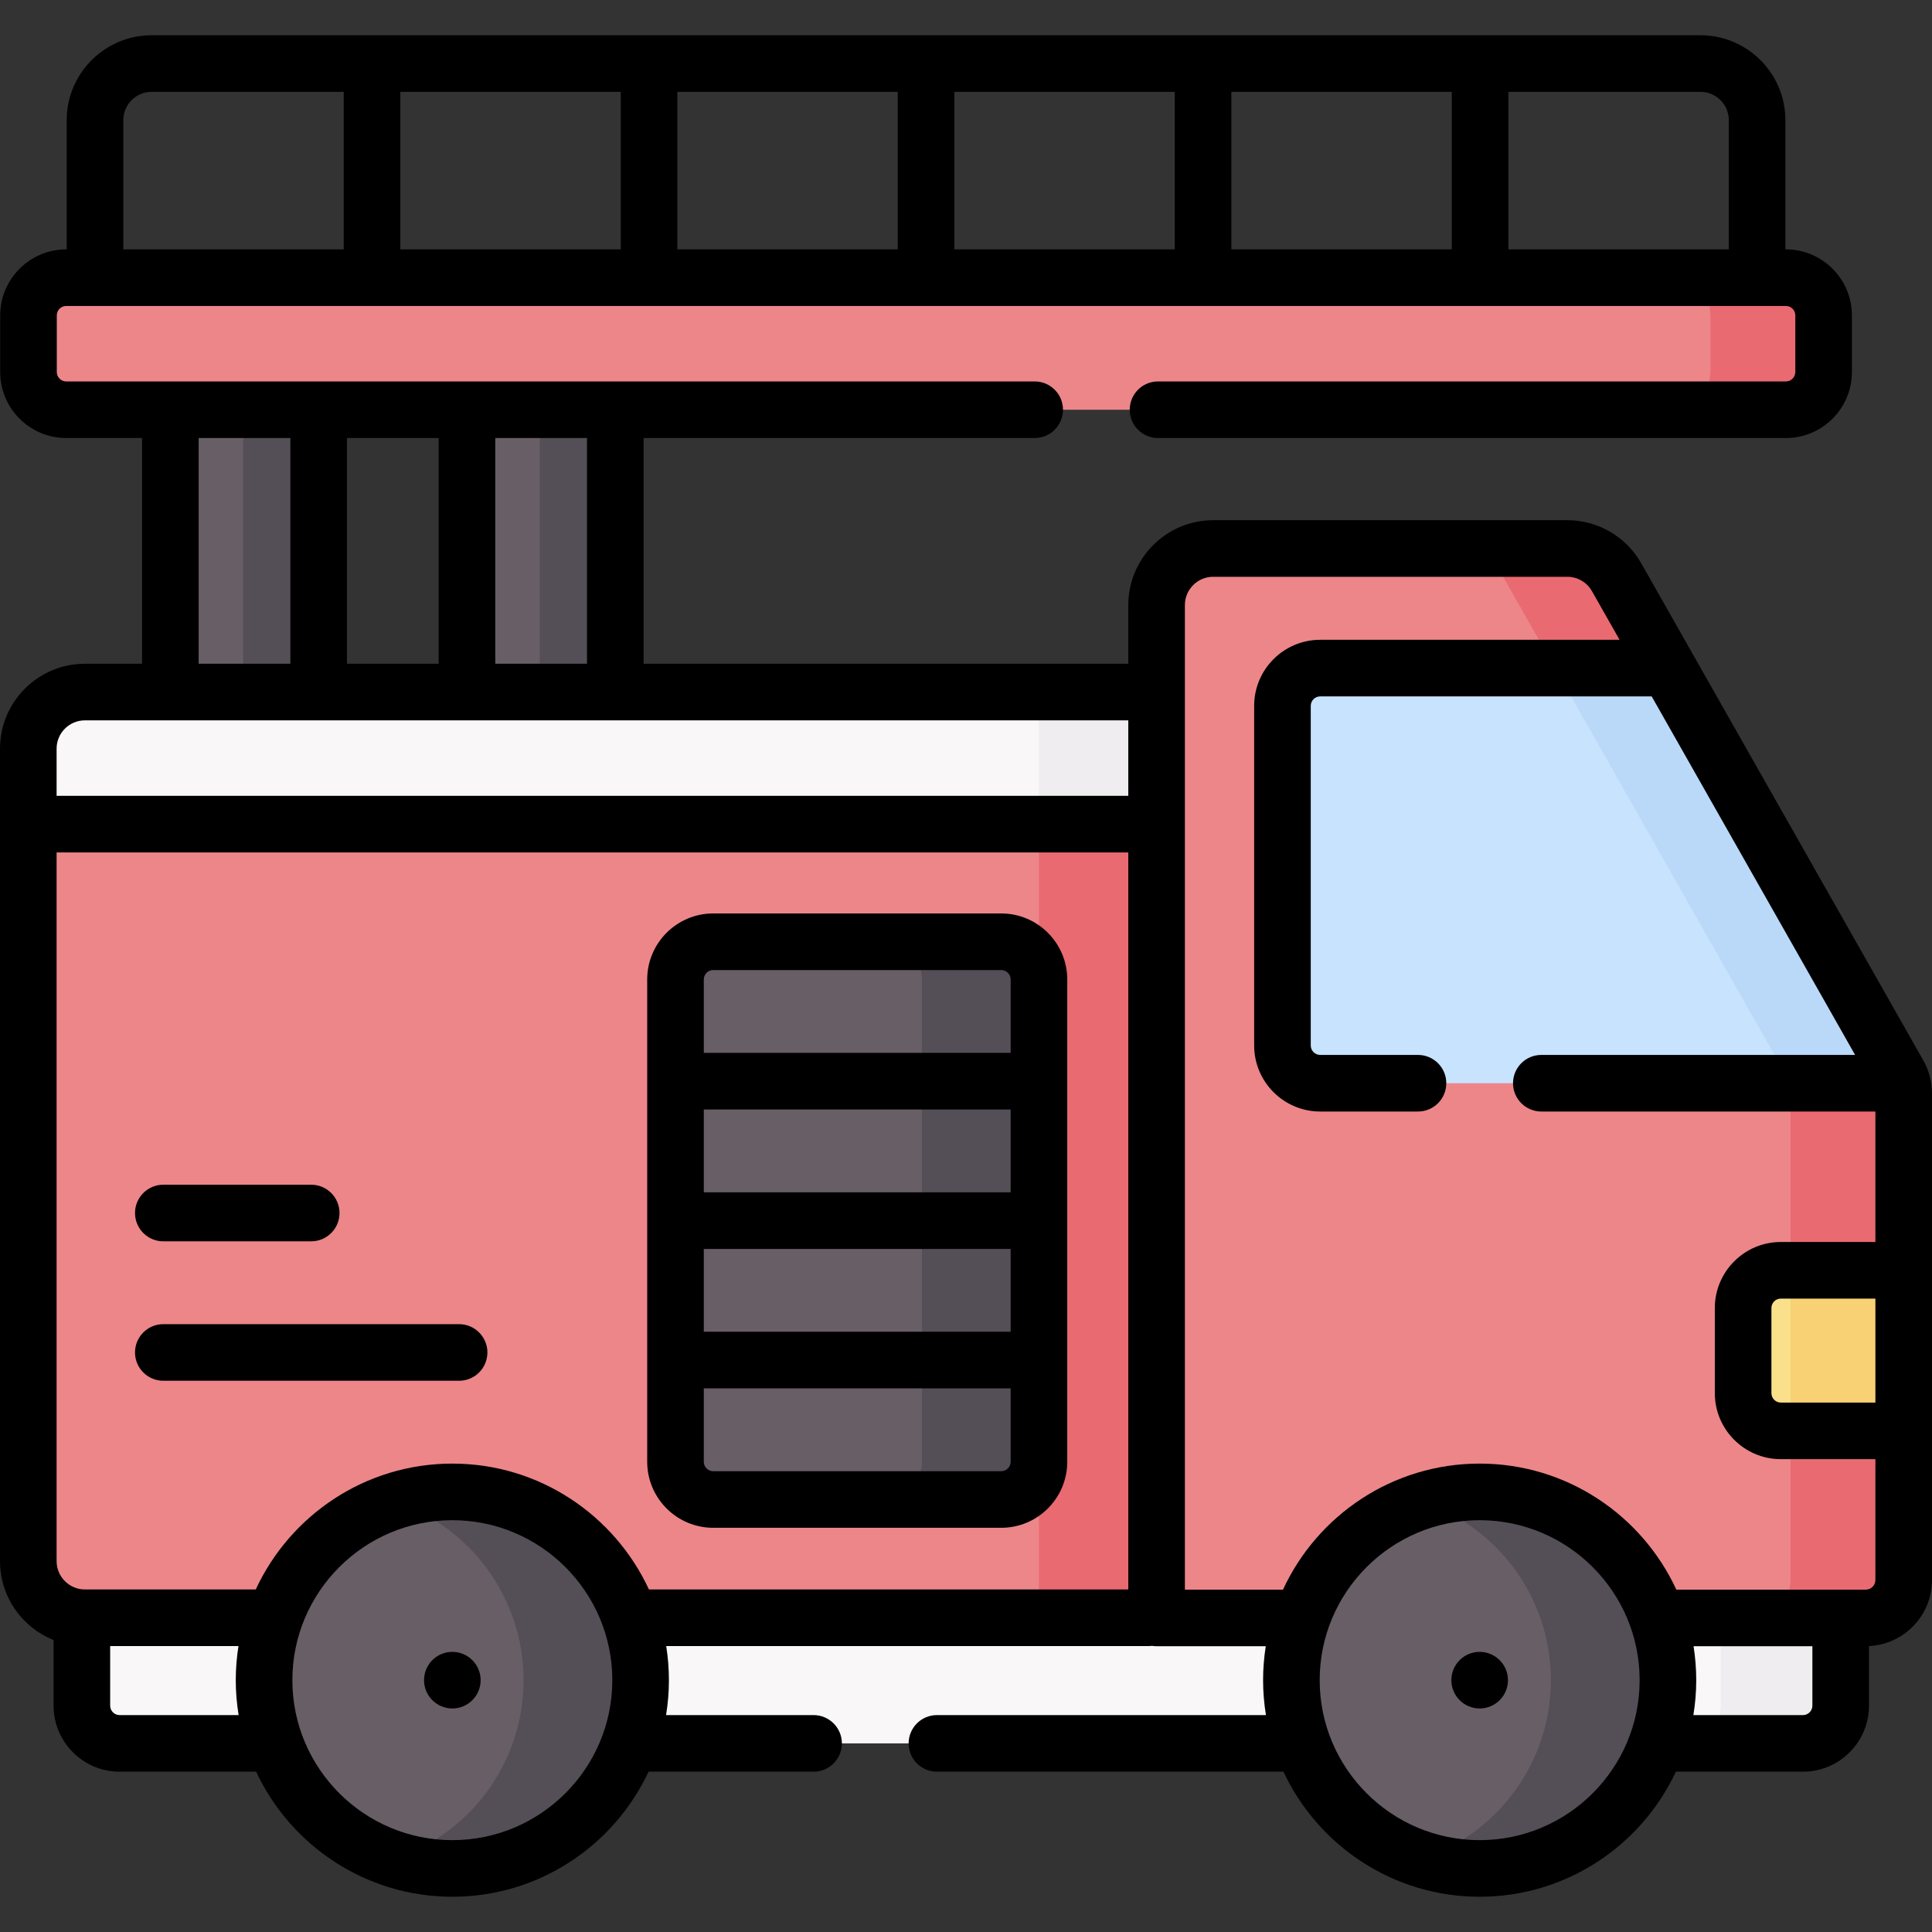
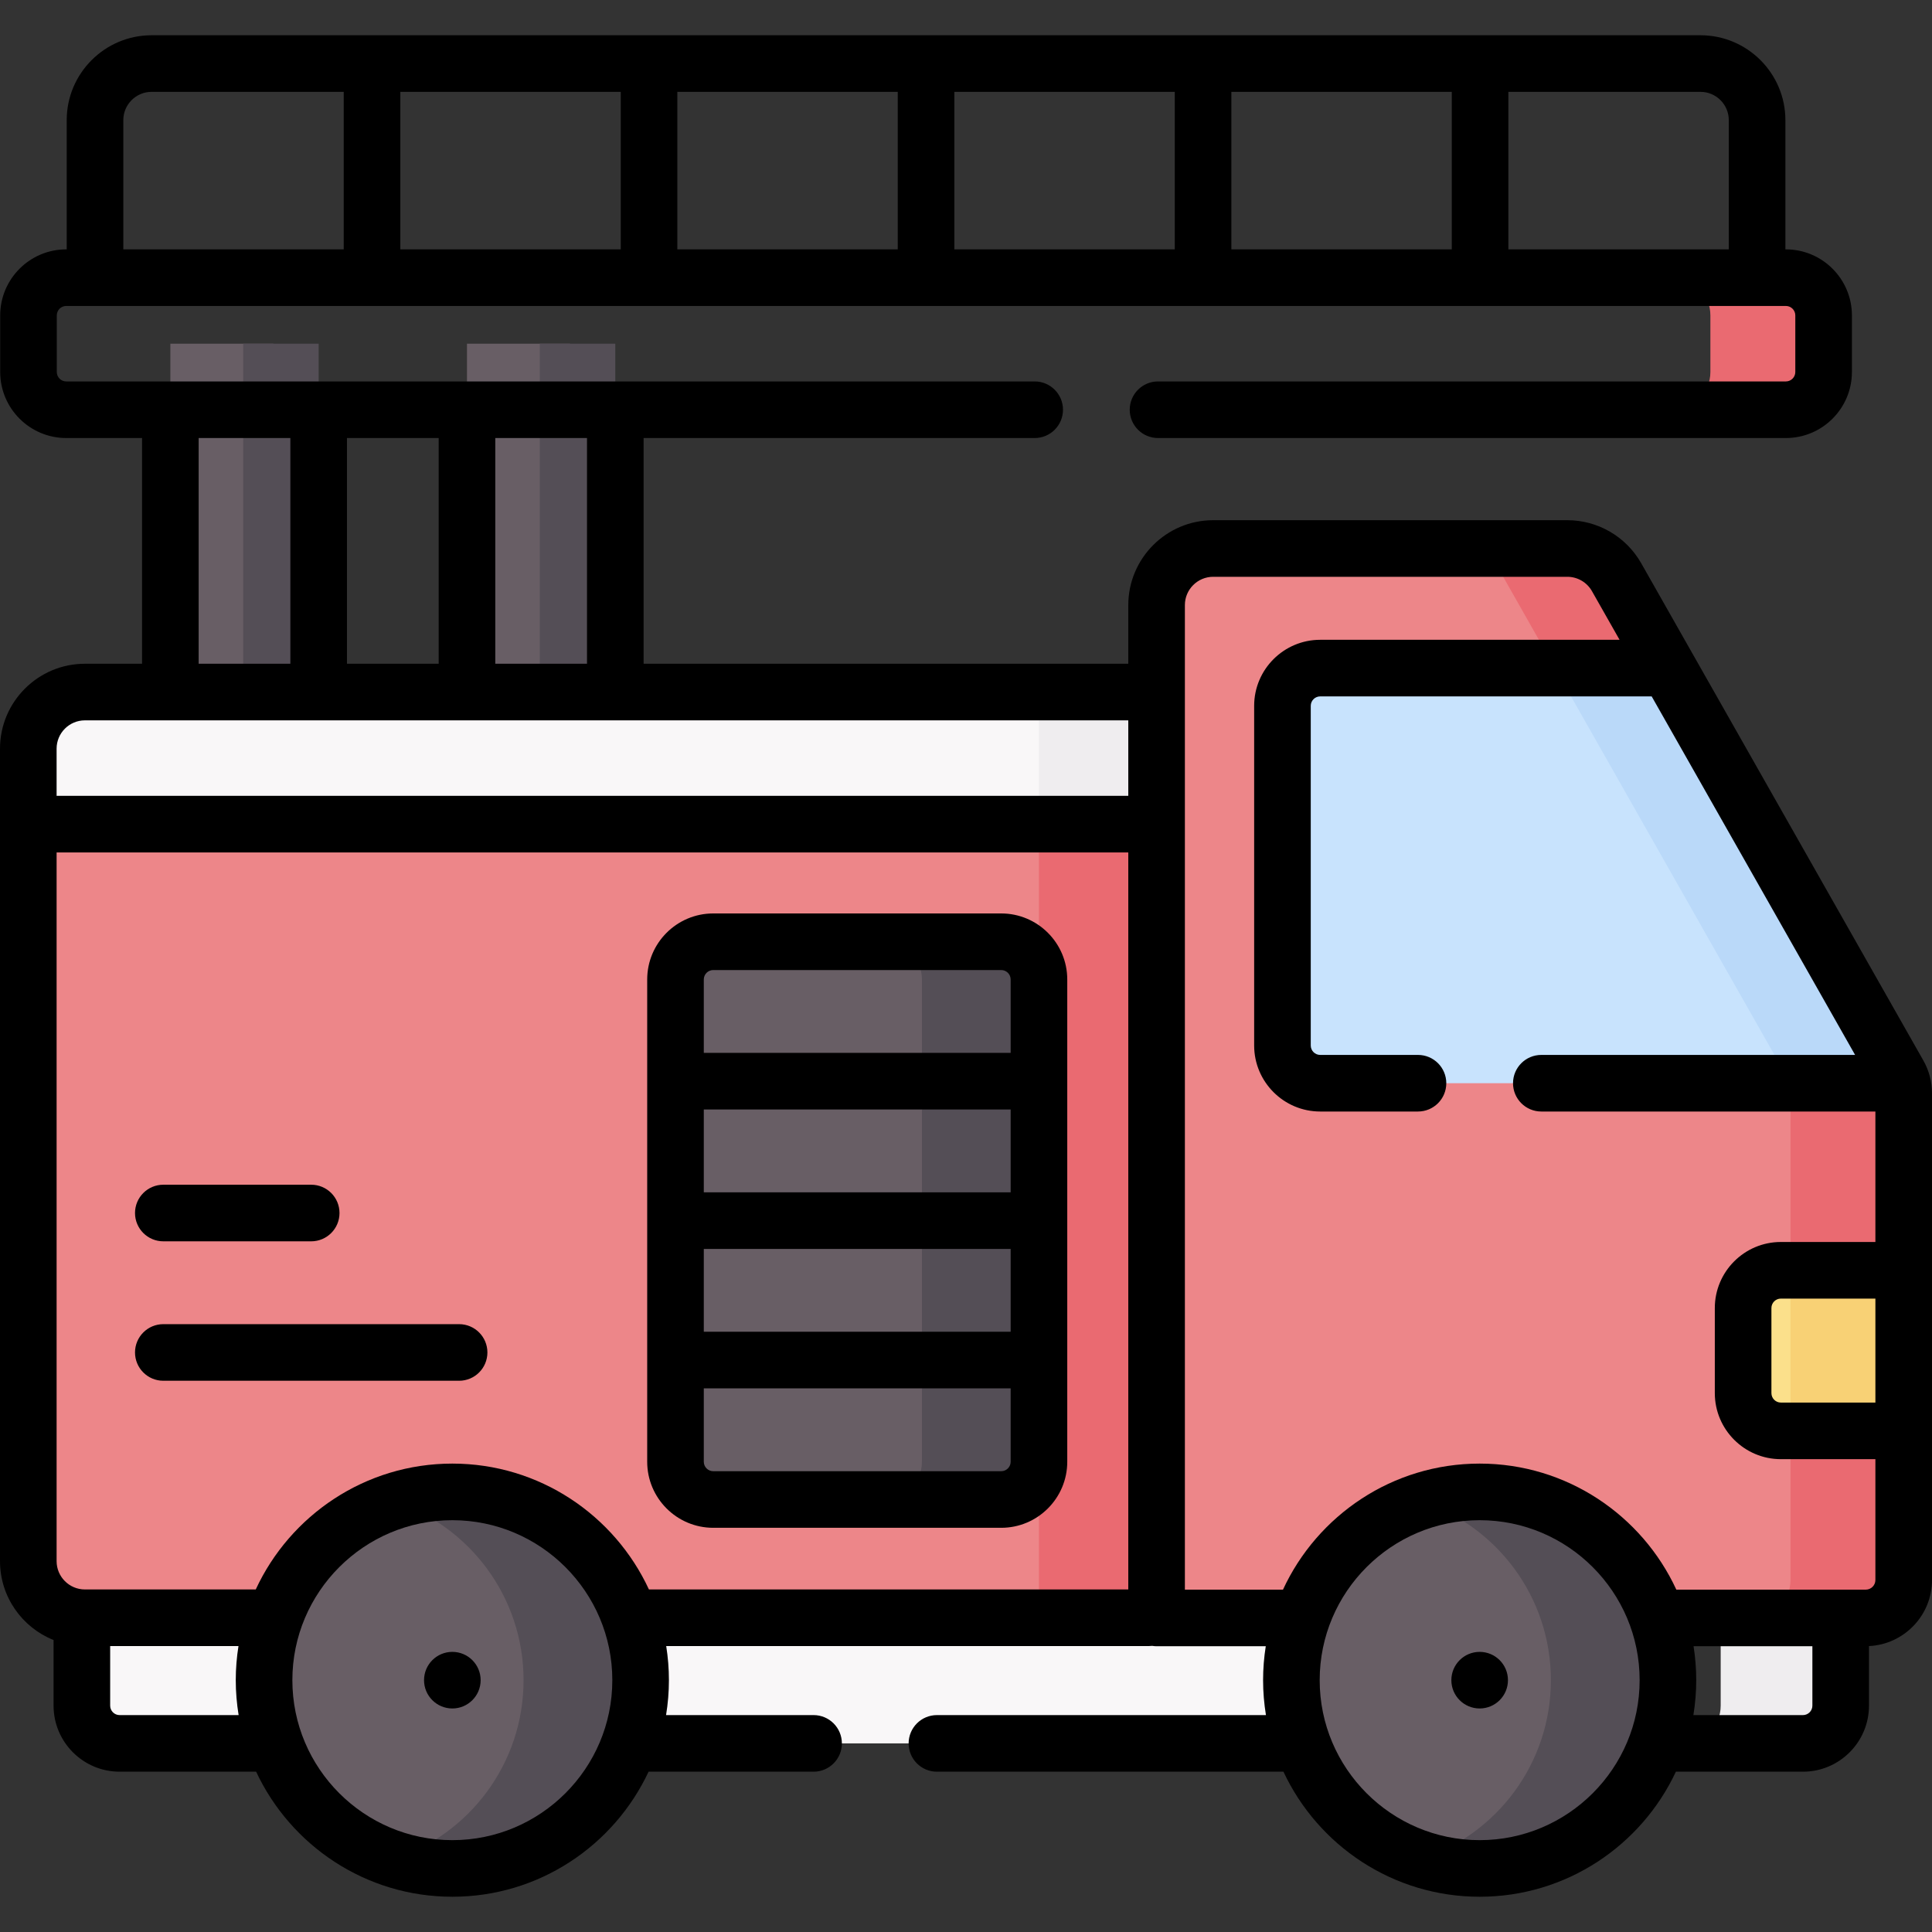
<svg xmlns="http://www.w3.org/2000/svg" id="Capa_1" enable-background="new 0 0 512 512" height="512" viewBox="0 0 512 512" width="512">
  <rect x="0" y="0" width="512" height="512" fill="#333333" stroke="none" />
  <g>
    <g>
      <g>
        <path d="m123.755 91.083h27.306v114.736h-27.306z" fill="#685e65" />
-         <path d="m447.799 462.018h-416.104c-5.523 0-10-4.477-10-10v-38.982c0-5.523 4.477-10 10-10h416.103c5.523 0 10 4.477 10 10v38.982c.001 5.522-4.476 10-9.999 10z" fill="#f9f7f8" />
+         <path d="m447.799 462.018h-416.104c-5.523 0-10-4.477-10-10v-38.982c0-5.523 4.477-10 10-10h416.103c5.523 0 10 4.477 10 10c.001 5.522-4.476 10-9.999 10z" fill="#f9f7f8" />
        <path d="m487.8 413.04v38.98c0 5.52-4.48 10-10 10h-31.8c5.52 0 10-4.48 10-10v-38.98c0-5.53-4.48-10-10-10h31.8c5.52 0 10 4.47 10 10z" fill="#efedef" />
        <path d="m22.5 428.721h252.879l8.128-156.785-8.177-78.535h-242.83c-8.284 0-15 6.716-15 15l-10 9.999v195.322c0 8.284 6.716 14.999 15 14.999z" fill="#ed8689" />
        <path d="m45.145 91.083h27.305v114.736h-27.305z" fill="#685e65" />
        <path d="m64.45 91.08h20v114.74h-20z" fill="#544e56" />
        <path d="m143.06 91.08h20v114.74h-20z" fill="#544e56" />
        <path d="m474.45 428.771h-167.943v-268.414c0-8.284 6.716-15 15-15h73.854c5.399 0 10.382 2.902 13.046 7.598l74.784 131.802c.858 1.512 1.309 3.221 1.309 4.96v129.003c0 5.551-4.5 10.051-10.05 10.051z" fill="#ed8689" />
        <path d="m504.5 289.72v46.92l-10 20.418 10 22.137v39.525c0 5.55-4.5 10.05-10.05 10.05h-30c5.55 0 10.05-4.5 10.05-10.05v-39.525l10-22.714-10-19.841v-46.92c0-.87-.112-1.733-.332-2.566-.22-.834 9.452-1.639 9.022-2.394l-71.064-107.634-13.716-24.176c-2.67-4.69-7.65-7.59-13.05-7.59h30c5.4 0 10.38 2.9 13.05 7.59l13.672 24.099 51.108 107.711c.416.73 10.736 1.507 10.955 2.311.235.859.355 1.75.355 2.649z" fill="#ea6a71" />
        <path d="m471.946 379.194h2.639l9.915-23.151-10-19.403h-2.554c-5.523 0-10 4.477-10 10v22.554c0 5.523 4.477 10 10 10z" fill="#fbe08b" />
        <path d="m474.5 336.64h30v42.55h-30z" fill="#f8d175" />
        <path d="m474.5 287.066h-124.636c-5.523 0-10-4.477-10-10v-90.012c0-5.523 4.477-10 10-10h62.137l35.044 44 36.148 63.7c.412.734-8.904 1.508-8.693 2.312z" fill="#c8e3fd" />
        <path d="m504.14 287.07h-30c-.21-.81-.53-1.58-.95-2.32l-61.11-107.7h30l61.11 107.7c.42.74.74 1.51.95 2.32z" fill="#bad9f9" />
        <path d="m342.23 445.263c0 22.14 14.42 40.911 34.38 47.436 4.883 1.596 10.098.459 15.515.459 27.556 0 47.895-20.339 47.895-47.895s-20.339-47.895-47.895-47.895c-5.407 0-10.613-1.14-15.489.451-19.973 6.516-34.406 25.294-34.406 47.444z" fill="#685e65" />
        <path d="m442.02 445.26c0 27.56-22.34 49.9-49.9 49.9-5.42 0-10.63-.86-15.51-2.46 19.97-6.52 34.39-25.29 34.39-47.44 0-22.14-14.42-40.91-34.39-47.43 4.88-1.6 10.09-2.46 15.51-2.46 27.56 0 49.9 22.34 49.9 49.89z" fill="#544e56" />
-         <path d="m453.274 108.583h-435.723c-5.523 0-10-4.477-10-10v-15c0-5.523 4.477-10 10-10h435.723c5.523 0 10 4.477 10 10v15c0 5.523-4.477 10-10 10z" fill="#ed8689" />
        <path d="m483.27 83.58v15c0 5.53-4.47 10-10 10h-30c5.53 0 10-4.47 10-10v-15c0-5.52-4.47-10-10-10h30c5.53 0 10 4.48 10 10z" fill="#ea6a71" />
        <path d="m69.98 445.263c0 22.14 14.42 40.911 34.38 47.436 4.883 1.596 10.098.459 15.515.459 27.556 0 47.895-20.339 47.895-47.895s-20.339-47.895-47.895-47.895c-5.417 0-10.632-1.137-15.516.46-19.96 6.524-34.379 25.296-34.379 47.435z" fill="#685e65" />
        <path d="m255.33 259.57v127.81c0 5.53-4.47 10-10 10h-56.32c-5.52 0-10-4.47-10-10v-19.45l10-6.185-10-8.815v-21.95l10-6.354-10-8.645v-21.95l10-7.5-10-7.5v-19.46c0-5.52 4.48-10 10-10h56.32c5.53-.001 10 4.479 10 9.999z" fill="#685e65" />
        <path d="m296.51 193.4 10 25.001v210.319h-31.18v-210.319l-10-25.001z" fill="#ea6a71" />
        <path d="m169.77 445.26c0 27.56-22.34 49.9-49.9 49.9-5.42 0-10.63-.86-15.51-2.46 19.97-6.52 34.39-25.29 34.39-47.44 0-22.14-14.42-40.91-34.39-47.43 4.88-1.6 10.09-2.46 15.51-2.46 27.56 0 49.9 22.34 49.9 49.89z" fill="#544e56" />
        <path d="m275.33 259.57v19.46l-10 8.337 10 6.663v21.95l-10 8.092 10 6.907v21.95l-10 6.447 10 8.553v19.45c0 5.53-4.47 10-10 10h-31.01c5.53 0 10-4.47 10-10v-19.45l10-7.092-10-7.908v-21.95l10-7.141-10-7.859v-21.95l10-6.966-10-8.034v-19.46c0-5.52-4.47-10-10-10h31.01c5.53.001 10 4.481 10 10.001z" fill="#544e56" />
        <path d="m275.33 218.401h-267.83v-20c0-8.284 6.716-15 15-15h252.83l11.177 17.5z" fill="#f9f7f8" />
        <path d="m275.33 183.4h31.18v35h-31.18z" fill="#efedef" />
      </g>
    </g>
    <g>
      <path d="m17.551 101.084c-1.379 0-2.5-1.122-2.5-2.5v-15c0-1.378 1.121-2.5 2.5-2.5h455.724c1.379 0 2.5 1.122 2.5 2.5v15c0 1.378-1.121 2.5-2.5 2.5h-166.386c-4.143 0-7.5 3.358-7.5 7.5s3.357 7.5 7.5 7.5h166.386c9.649 0 17.5-7.851 17.5-17.5v-15c0-9.649-7.851-17.5-17.5-17.5h-.128v-34.242c0-12.407-10.094-22.5-22.5-22.5h-410.468c-12.406 0-22.5 10.093-22.5 22.5v34.241h-.128c-9.649 0-17.5 7.851-17.5 17.5v15c0 9.649 7.851 17.5 17.5 17.5h20.094v59.818h-15.145c-12.406 0-22.5 10.093-22.5 22.5v215.32c0 9.474 5.889 17.593 14.195 20.905v17.391c0 9.649 7.851 17.5 17.5 17.5h36.179c9.158 19.556 29.018 33.14 52.001 33.14s42.842-13.584 52.001-33.14h43.731c4.143 0 7.5-3.358 7.5-7.5s-3.357-7.5-7.5-7.5h-39.094c.491-3.015.757-6.104.757-9.255 0-3.076-.25-6.094-.718-9.041h127.956c.284 0 .563-.019.838-.05.38.059.766.099 1.162.099h28.933c-.463 2.931-.709 5.933-.709 8.992 0 3.151.266 6.24.757 9.255h-87.194c-4.143 0-7.5 3.358-7.5 7.5s3.357 7.5 7.5 7.5h91.831c9.158 19.556 29.018 33.14 52.001 33.14s42.842-13.584 52.001-33.14h33.673c9.649 0 17.5-7.851 17.5-17.5v-15.79c9.282-.448 16.701-8.117 16.701-17.507v-129.004c0-3.029-.79-6.023-2.285-8.661l-74.784-131.802c-3.988-7.03-11.486-11.397-19.569-11.397h-93.854c-12.406 0-22.5 10.093-22.5 22.5v15.545h-128.449v-59.818h103.643c4.143 0 7.5-3.358 7.5-7.5s-3.357-7.5-7.5-7.5h-256.653zm293.773-35h-58.411v-41.742h58.411zm15-41.742h58.411v41.741h-58.411zm-88.411 41.742h-58.412v-41.742h58.412zm-73.412 0h-58.411v-41.742h58.411zm293.646-34.242v34.241h-58.411v-41.741h50.911c4.135 0 7.5 3.364 7.5 7.5zm-425.468 0c0-4.136 3.364-7.5 7.5-7.5h50.911v41.741h-58.411zm464.321 339.852h-25.055c-1.379 0-2.5-1.121-2.5-2.5v-22.554c0-1.378 1.121-2.5 2.5-2.5h25.055zm-341.439-195.793h-24.305v-59.818h24.305zm-63.611 0v-59.818h24.306v59.818zm-39.305-59.817h24.305v59.818h-24.305zm-30.145 74.817h276.507v20h-284.007v-12.5c0-4.135 3.364-7.5 7.5-7.5zm9.195 263.617c-1.379 0-2.5-1.122-2.5-2.5v-15.796h34.004c-.468 2.947-.718 5.965-.718 9.041 0 3.151.266 6.24.757 9.255zm88.18 33.14c-23.376 0-42.395-19.019-42.395-42.395s19.019-42.395 42.395-42.395 42.395 19.018 42.395 42.395-19.019 42.395-42.395 42.395zm0-99.79c-23.066 0-42.984 13.684-52.098 33.354h-45.277c-4.136 0-7.5-3.364-7.5-7.5v-187.82h284.007v195.32h-127.034c-9.114-19.67-29.032-33.354-52.098-33.354zm272.25 99.79c-23.376 0-42.395-19.019-42.395-42.395s19.018-42.395 42.395-42.395 42.395 19.018 42.395 42.395-19.019 42.395-42.395 42.395zm85.674-33.14h-29.036c.491-3.015.757-6.104.757-9.255 0-3.059-.246-6.061-.709-8.992h31.489v15.747c-.001 1.378-1.122 2.5-2.501 2.5zm16.65-33.247h-50.204c-9.103-19.696-29.035-33.403-52.12-33.403s-43.017 13.707-52.12 33.403h-25.998v-260.915c0-4.135 3.364-7.5 7.5-7.5h93.854c2.694 0 5.193 1.456 6.522 3.799l7.319 12.898h-79.338c-9.649 0-17.5 7.851-17.5 17.5v90.012c0 9.649 7.851 17.5 17.5 17.5h25.918c4.143 0 7.5-3.358 7.5-7.5s-3.357-7.5-7.5-7.5h-25.918c-1.379 0-2.5-1.122-2.5-2.5v-90.012c0-1.378 1.121-2.5 2.5-2.5h87.849l53.909 95.012h-83.155c-4.143 0-7.5 3.358-7.5 7.5s3.357 7.5 7.5 7.5h88.533v34.574h-25.055c-9.649 0-17.5 7.851-17.5 17.5v22.554c0 9.65 7.851 17.5 17.5 17.5h25.055v32.026c0 1.408-1.145 2.552-2.551 2.552z" />
      <path d="m392.125 437.763c-4.142 0-7.5 3.358-7.5 7.5 0 4.142 3.358 7.5 7.5 7.5s7.5-3.358 7.5-7.5c0-4.142-3.358-7.5-7.5-7.5z" />
      <path d="m119.875 437.763c-4.142 0-7.5 3.358-7.5 7.5 0 4.142 3.358 7.5 7.5 7.5s7.5-3.358 7.5-7.5c0-4.142-3.358-7.5-7.5-7.5z" />
      <path d="m265.334 242.074h-76.32c-9.649 0-17.5 7.851-17.5 17.5v127.809c0 9.649 7.851 17.5 17.5 17.5h76.32c9.649 0 17.5-7.851 17.5-17.5v-127.809c0-9.649-7.851-17.5-17.5-17.5zm-78.82 51.952h81.32v21.953h-81.32zm0 36.953h81.32v21.952h-81.32zm2.5-73.905h76.32c1.379 0 2.5 1.122 2.5 2.5v19.452h-81.32v-19.452c0-1.378 1.121-2.5 2.5-2.5zm76.32 132.809h-76.32c-1.379 0-2.5-1.122-2.5-2.5v-19.452h81.32v19.452c0 1.379-1.121 2.5-2.5 2.5z" />
      <path d="m43.28 328.963h39.193c4.143 0 7.5-3.358 7.5-7.5s-3.357-7.5-7.5-7.5h-39.193c-4.143 0-7.5 3.358-7.5 7.5s3.358 7.5 7.5 7.5z" />
      <path d="m121.667 350.915h-78.387c-4.143 0-7.5 3.358-7.5 7.5s3.357 7.5 7.5 7.5h78.387c4.143 0 7.5-3.358 7.5-7.5s-3.357-7.5-7.5-7.5z" />
    </g>
  </g>
</svg>